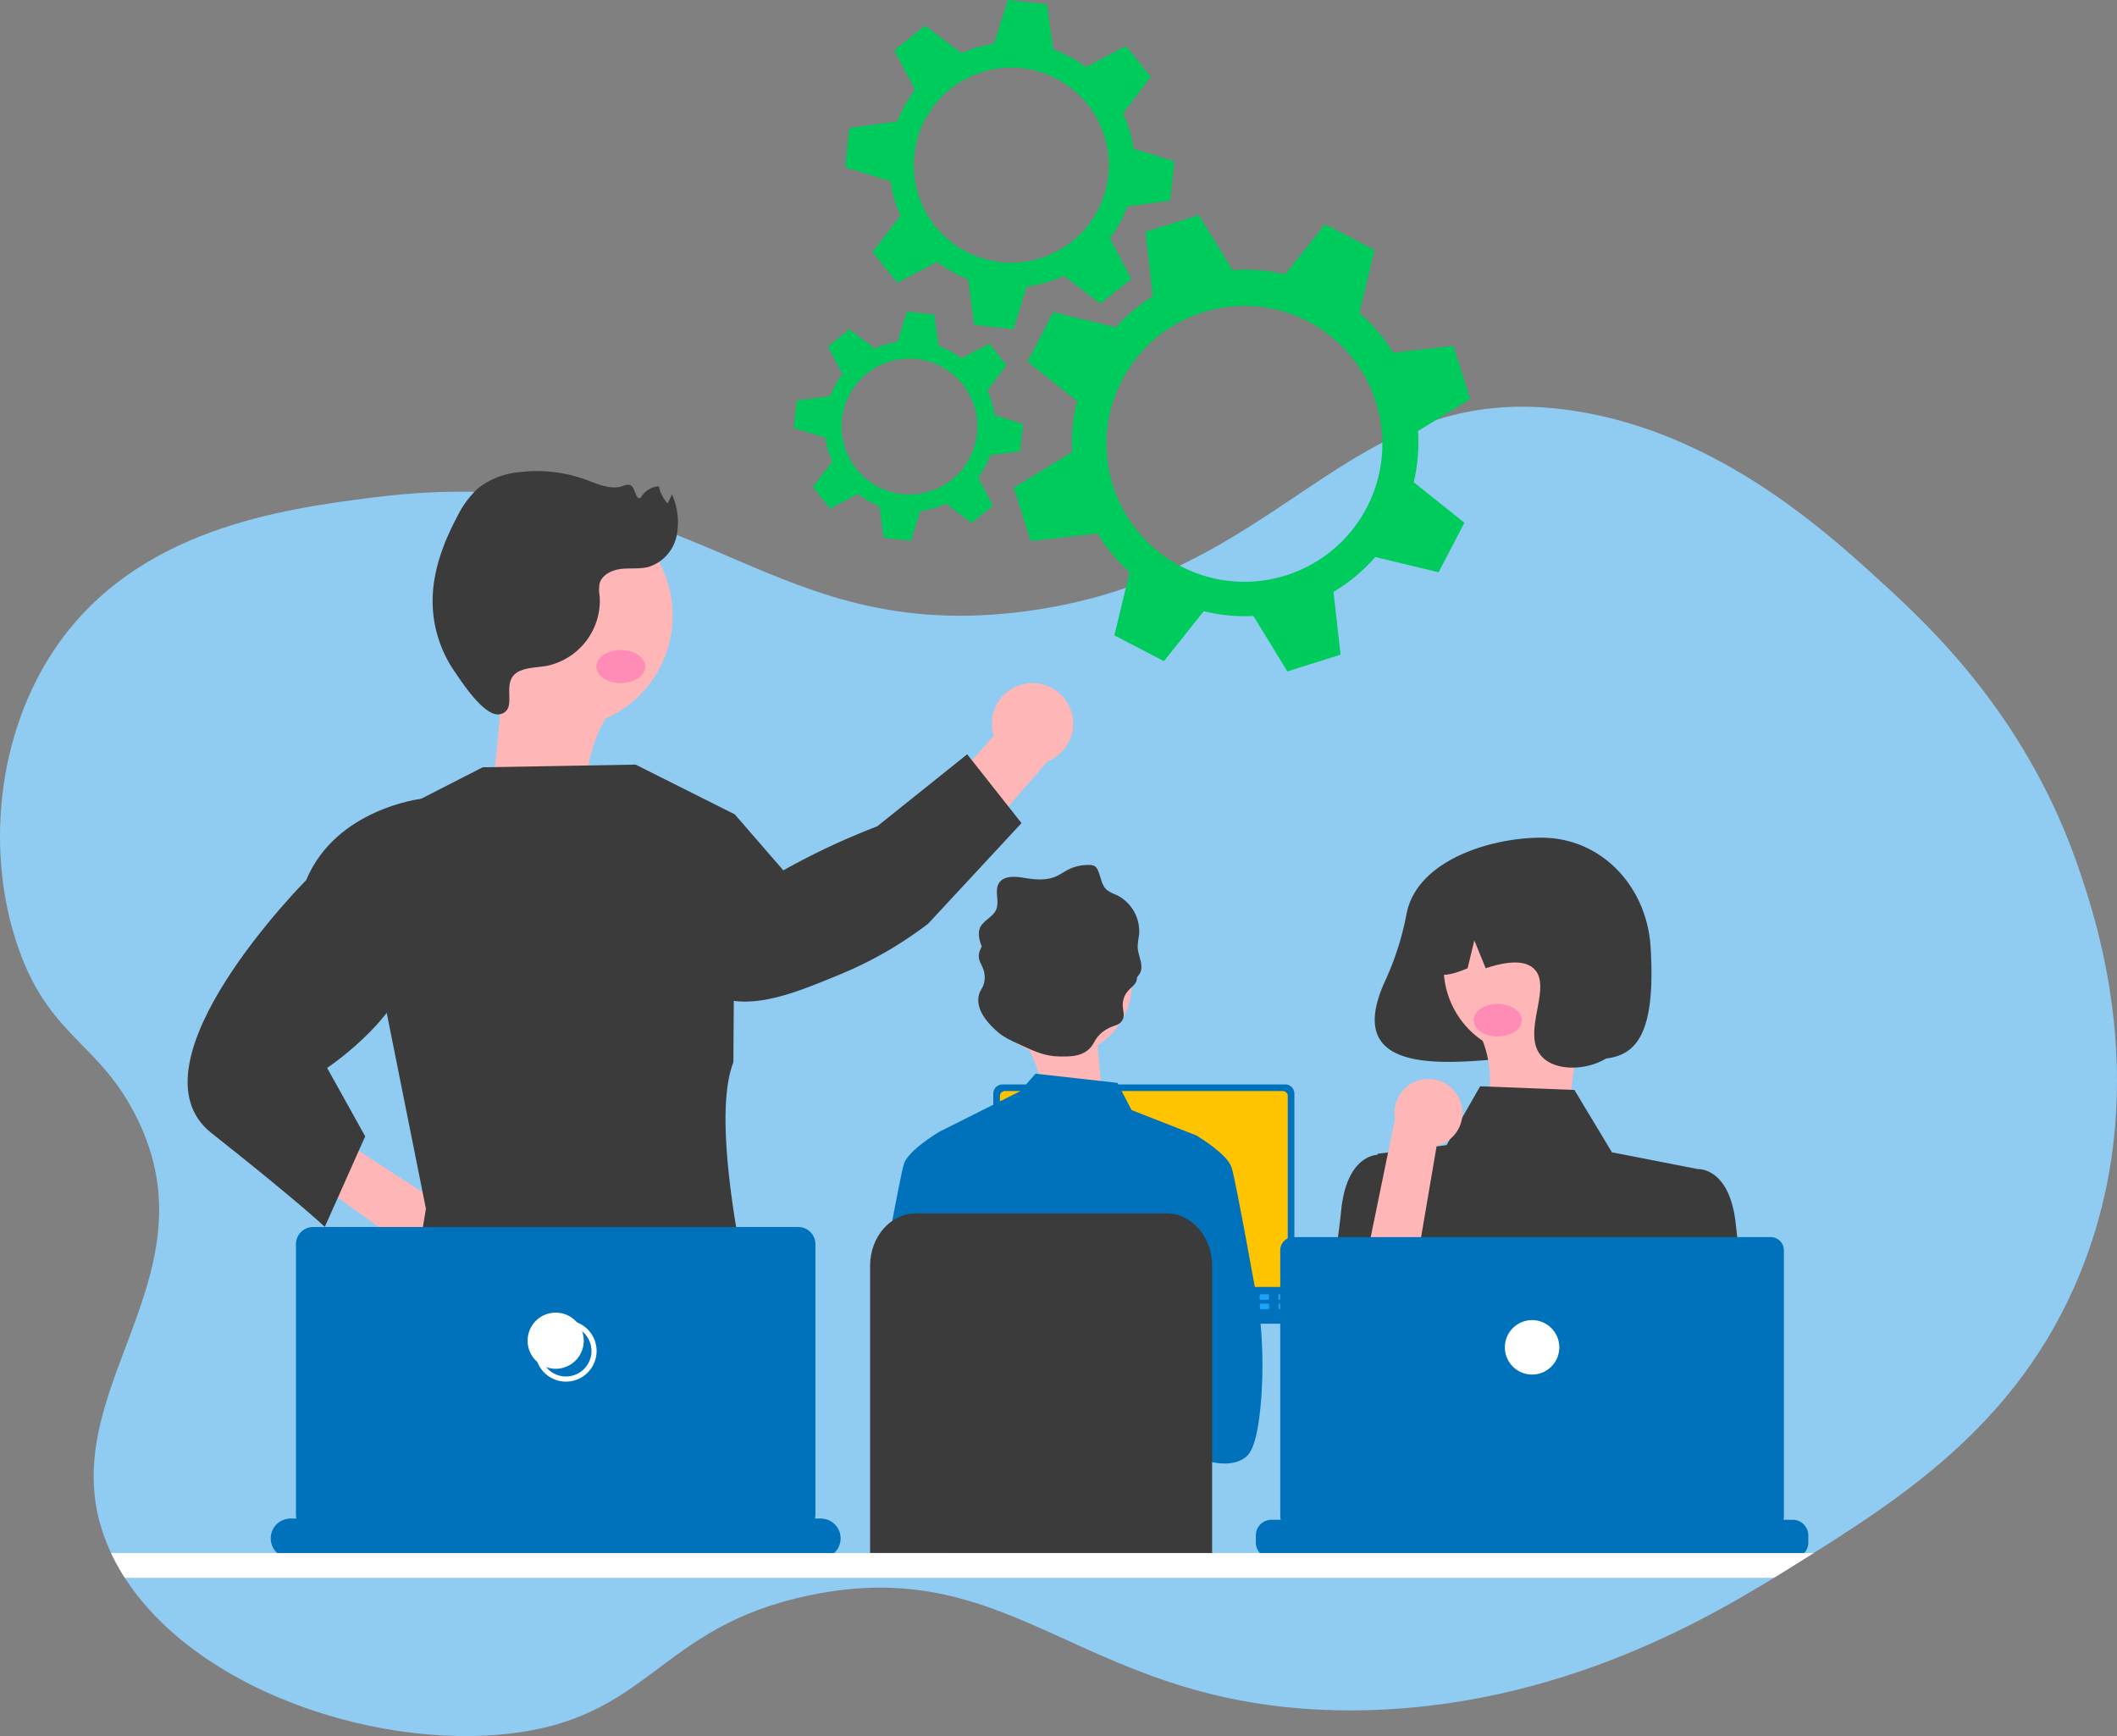
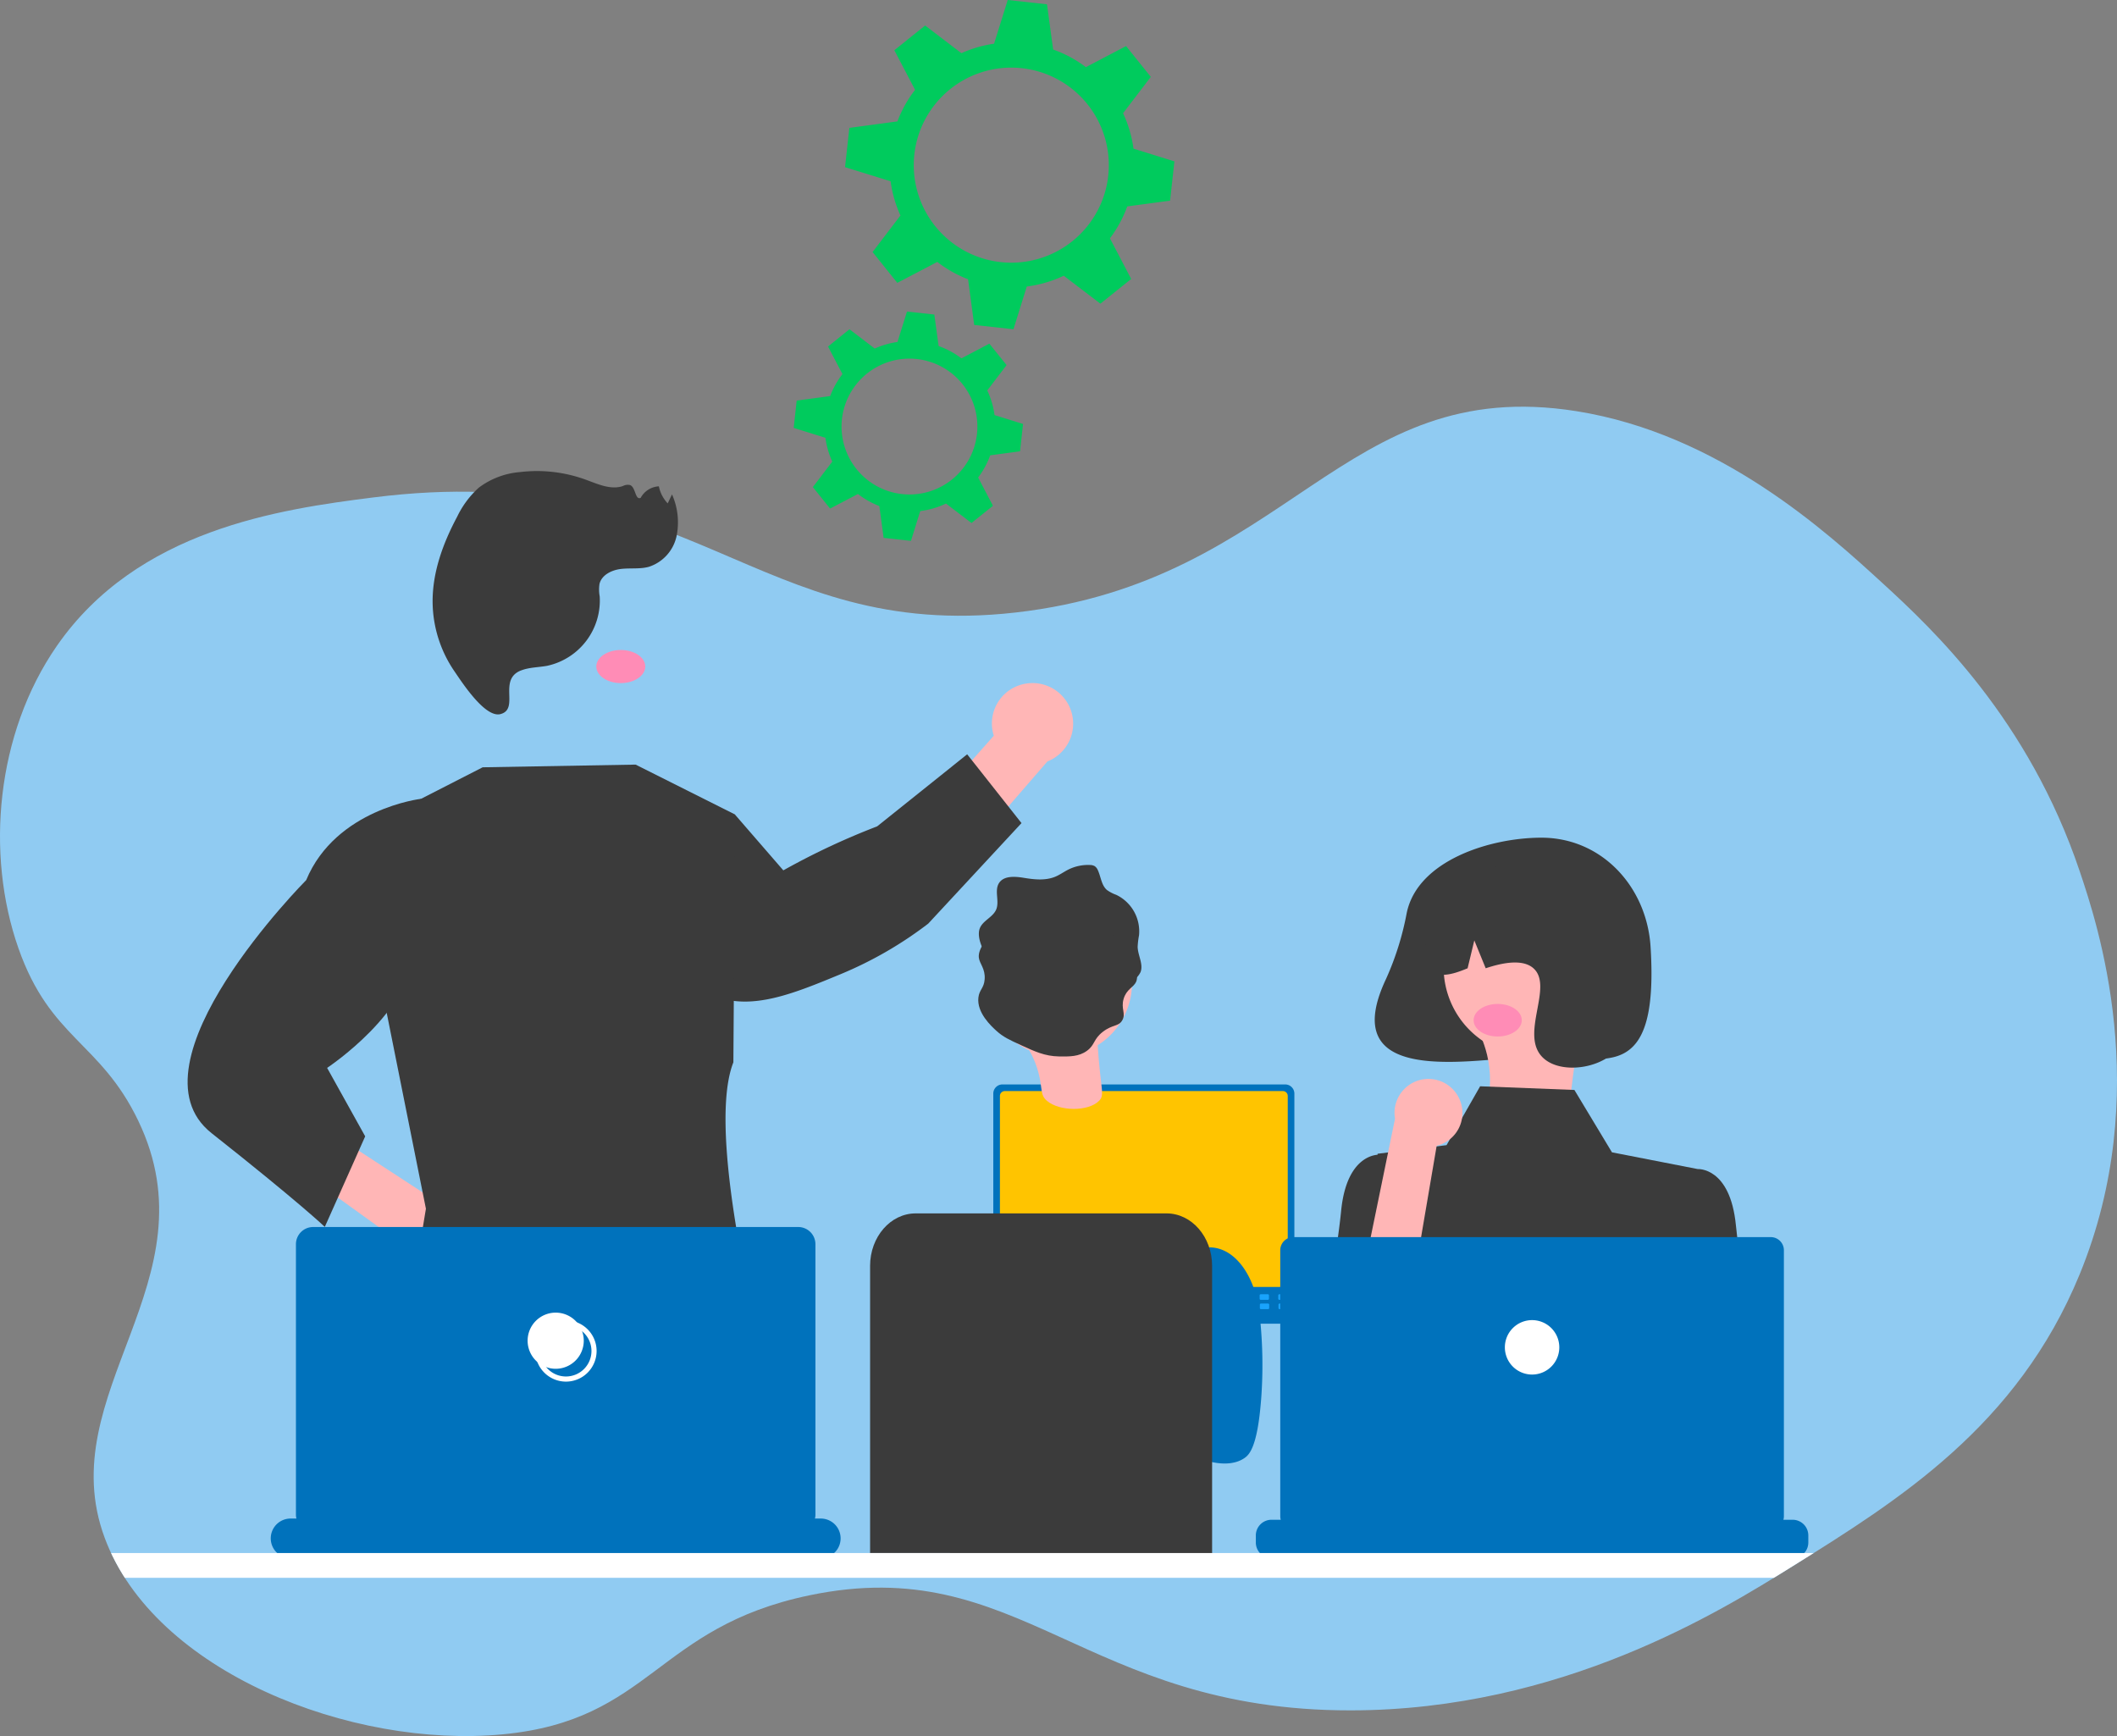
<svg xmlns="http://www.w3.org/2000/svg" id="img" width="496" height="406.729" viewBox="0 0 496 406.729">
  <rect x="0" y="0" width="496" height="406.729" fill="#808080" stroke="none" />
  <defs>
    <clipPath id="clip-path">
      <rect id="長方形_28201" data-name="長方形 28201" width="496" height="406.729" fill="none" />
    </clipPath>
    <clipPath id="clip-path-2">
      <path id="パス_91710" data-name="パス 91710" d="M237.929,280.51c-29.934,3.385-48.714-5.2-68.766-13.776-21.051-9.008-43.506-18.016-81.741-13.18-21.869,2.767-55.213,7.494-74.13,34.819C-.919,308.9-3.433,337.049,4.308,359.133,11.763,380.4,23.47,381.04,32.387,399.568c18.04,37.482-20.446,63.766-7.862,97.717,11.653,31.437,57.778,49.408,93.224,46.05,34.9-3.305,35.838-25.046,71.883-32.572,27.658-5.774,44.465,3.4,64.921,12.579,16.07,7.209,34.393,14.418,62,14.378,49.378-.072,86.612-23.276,103.332-33.7,24.846-15.484,52.8-32.9,67.391-68.514A118.629,118.629,0,0,0,496,390.459v-.4c-.035-23.07-6.2-41.4-8.725-48.9-12.01-35.7-34.472-56.783-46.05-67.39-13.111-12.012-38.3-35.094-71.884-40.435a80.627,80.627,0,0,0-12.7-1.047c-44.615.005-59.84,41.563-118.714,48.221" transform="translate(0 -232.29)" fill="none" />
    </clipPath>
  </defs>
  <g id="グループ_24440" data-name="グループ 24440">
    <g id="グループ_24439" data-name="グループ 24439" clip-path="url(#clip-path)">
      <path id="パス_91639" data-name="パス 91639" d="M32.387,399.568C23.469,381.04,11.762,380.4,4.307,359.134c-7.741-22.084-5.226-50.232,8.986-70.76,18.917-27.325,52.261-32.052,74.13-34.819,74.655-9.444,89.147,33.9,150.506,26.956,64.132-7.252,76.461-55.914,131.412-47.173,33.579,5.342,58.772,28.422,71.883,40.435,11.579,10.608,34.041,31.691,46.051,67.391,4.04,12.008,17.429,51.811,0,94.347-14.592,35.61-42.545,53.03-67.391,68.514-16.721,10.42-53.955,33.624-103.333,33.7-62.745.091-77.532-37.267-126.919-26.956-36.046,7.525-36.988,29.266-71.884,32.572-35.446,3.358-81.571-14.613-93.224-46.05-12.585-33.951,25.9-60.235,7.862-97.717" transform="translate(0 -137.007)" fill="#90cbf2" />
      <path id="パス_91640" data-name="パス 91640" d="M792.717,496.116a67.641,67.641,0,0,1-4.825,15.4c-12.7,26.859,23.46,18.1,36.382,18.1,14.128,0,27.645,7.429,25.581-25.58-.882-14.1-11.453-25.58-25.581-25.58-12.067,0-29.033,5.364-31.556,17.657" transform="translate(-463.135 -282.199)" fill="#3b3b3b" />
      <path id="パス_91641" data-name="パス 91641" d="M846.7,599.306c3.163,3.956,12.072,6.061,16.1,3.683,1.983-1.17,1.363-2.591,2.617-12.029.958-7.211,1.519-7.883.573-9.475-3.651-6.141-19.548-8.863-23-5.261-2.11,2.2,2.438,5.344,2.945,14.335.286,5.065-1.02,6.514.765,8.747" transform="translate(-496.873 -338.91)" fill="#ffb6b6" />
      <path id="パス_91642" data-name="パス 91642" d="M773.124,666.024l-8.626-6.511s-7.609-.539-8.957,13.183c-.936,9.537-4.841,32.462-7.136,45.558a10.18,10.18,0,0,0,19.6,5.214l11.108-30.73Z" transform="translate(-441.325 -388.984)" fill="#3b3b3b" />
      <path id="パス_91643" data-name="パス 91643" d="M808.109,620.442l22.087.861,8.8,14.612,20.083,3.921-11.989,60.652,1.379,17.94L828.9,725.045a129.891,129.891,0,0,1-39.567,7.964l1.424-28.23-8.6-33.452,1.933-35.077,16.156-2.019Z" transform="translate(-461.324 -365.942)" fill="#3b3b3b" />
      <path id="パス_91644" data-name="パス 91644" d="M845.365,501.815A20.787,20.787,0,1,1,824.578,522.6a20.787,20.787,0,0,1,20.787-20.787" transform="translate(-486.343 -295.975)" fill="#ffb6b6" />
      <path id="パス_91645" data-name="パス 91645" d="M824.44,495.825a23.811,23.811,0,0,1,36.2,20.78c4.061,8.578,1.452,17.945-4.828,21.778-4.638,2.831-11.946,3.049-15.14-.576-4.809-5.459,2.732-16.207-1.756-20.468-2.505-2.379-7.361-1.409-11.292-.1l-2.668-6.529-1.572,6.534c-3.44,1.406-6.889,2.6-10.338-.014a24.312,24.312,0,0,1,11.392-21.408" transform="translate(-479.534 -290.387)" fill="#3b3b3b" />
      <path id="パス_91646" data-name="パス 91646" d="M940.043,674.229l8.626-6.511s7.609-.539,8.956,13.183,9.785,66.385,9.785,66.385L961.2,756.88l-18.27,4.01,5.268-14.435-14.151-45.513Z" transform="translate(-550.911 -393.824)" fill="#3b3b3b" />
      <path id="パス_91647" data-name="パス 91647" d="M852.983,577.224c0,2.107-2.526,3.815-5.642,3.815s-5.643-1.708-5.643-3.815,2.526-3.814,5.643-3.814,5.642,1.708,5.642,3.814" transform="translate(-496.44 -338.202)" fill="#ff8cb6" />
      <path id="パス_91648" data-name="パス 91648" d="M794.2,621.035a7.908,7.908,0,0,1-5.365,10.872L778.113,694.78l-11.369-9.161,12.333-60.059a7.949,7.949,0,0,1,15.126-4.524Z" transform="translate(-452.232 -363.466)" fill="#ffb6b6" />
-       <path id="パス_91649" data-name="パス 91649" d="M301.661,410.455c-4.518,3.862-14.948,3.942-18.818,0-1.9-1.94-.856-3.468.149-15.087.768-8.877.316-9.834,1.77-11.476,5.616-6.34,23.963-5.246,26.882,0,1.784,3.206-4.065,5.718-6.913,16.322-1.6,5.973-.523,8.061-3.072,10.241" transform="translate(-166.198 -223.855)" fill="#ffb6b6" />
-       <path id="パス_91650" data-name="パス 91650" d="M255.5,313.54a26.4,26.4,0,1,1,0,.2Z" transform="translate(-150.697 -169.416)" fill="#ffb6b6" />
      <path id="パス_91651" data-name="パス 91651" d="M197.212,680.579a9.458,9.458,0,0,1-10.261-10.247L143.524,639.04l9.648-6.492,44.714,29.16a9.508,9.508,0,0,1-.674,18.872Z" transform="translate(-84.652 -373.082)" fill="#ffb6b6" />
      <path id="パス_91652" data-name="パス 91652" d="M524.333,390.245a9.457,9.457,0,0,0-7.767,12.246l-35.521,40.045,13.314,6.093,34.764-40.118a9.508,9.508,0,0,0-4.791-18.267Z" transform="translate(-283.724 -230.116)" fill="#ffb6b6" />
      <path id="パス_91653" data-name="パス 91653" d="M168.008,462.919l-6.146-6.672s-19.966,2.331-26.92,19.047c0,0-42.764,43.015-22.181,59.277s26.542,21.97,26.542,21.97l9.462-21.213-8.92-16.039s20.393-13.48,19.865-27.72Z" transform="translate(-63.203 -269.098)" fill="#3b3b3b" />
      <path id="パス_91654" data-name="パス 91654" d="M441.549,430.828l12.727,16.12-21.847,23.544a90.814,90.814,0,0,1-20.481,11.827c-11.114,4.6-20.675,8.52-29.477,5.216-10.577-3.97-17.114-17.284-18.038-32.7l22.731-9.863,11.311,13.046q3.036-1.7,6.321-3.367a167.779,167.779,0,0,1,15.662-6.939l21.092-16.885" transform="translate(-214.945 -254.106)" fill="#3b3b3b" />
      <path id="パス_91655" data-name="パス 91655" d="M267.81,315.777c1.941-.762,4.092-.722,6.143-1.1a15.646,15.646,0,0,0,12.3-16.262,8.947,8.947,0,0,1-.048-2.915c.508-2.12,2.864-3.258,5.029-3.512s4.4.071,6.506-.492a9.707,9.707,0,0,0,6.5-7.1,16.075,16.075,0,0,0-1.046-9.871l-1.01,2.105a8.177,8.177,0,0,1-2.068-4,5.161,5.161,0,0,0-4.263,2.7c-1.3.582-1.145-2.4-2.446-2.988a2.442,2.442,0,0,0-1.733.226c-2.866.961-5.9-.481-8.744-1.515a33.353,33.353,0,0,0-15.381-1.757,18.557,18.557,0,0,0-9.621,3.646,21.953,21.953,0,0,0-5.079,6.827c-3.314,6.2-5.811,13.03-5.743,20.058a29.12,29.12,0,0,0,5.086,16.1c1.693,2.464,7.162,11.01,10.8,10.069,4.566-1.179-.649-8.08,4.817-10.224" transform="translate(-145.747 -158.691)" fill="#3b3b3b" />
      <path id="パス_91656" data-name="パス 91656" d="M340.6,375.126c0,2.142,2.568,3.878,5.736,3.878s5.736-1.736,5.736-3.878-2.568-3.878-5.736-3.878-5.736,1.736-5.736,3.878" transform="translate(-200.889 -218.965)" fill="#ff8cb6" />
      <path id="パス_91657" data-name="パス 91657" d="M290.48,448.409l-23.305-11.693-35.84.63-30.842,15.782,17.548,87.64-7.58,45.694a186.907,186.907,0,0,0,89.387.736l.235-.056s-17.421-61.813-10.005-80.677Z" transform="translate(-118.252 -257.579)" fill="#3b3b3b" />
      <path id="パス_91658" data-name="パス 91658" d="M563.552,744.279a1.288,1.288,0,0,0,1.014.485H635.5a1.305,1.305,0,0,0,1.3-1.307,1.288,1.288,0,0,0-.028-.266l-1.1-5.23a1.308,1.308,0,0,0-.813-.948,1.271,1.271,0,0,0-.463-.087H565.662a1.268,1.268,0,0,0-.463.087,1.308,1.308,0,0,0-.813.948l-1.1,5.23a1.3,1.3,0,0,0,.267,1.088" transform="translate(-332.214 -434.644)" fill="#0072bc" />
      <path id="パス_91659" data-name="パス 91659" d="M732.059,740.531h-1.675a.255.255,0,0,1-.255-.255v-.8a.255.255,0,0,1,.255-.255h1.675a.255.255,0,0,1,.255.255v.8a.255.255,0,0,1-.255.255" transform="translate(-430.636 -435.998)" fill="#19a3fc" />
      <path id="パス_91660" data-name="パス 91660" d="M721.407,740.531h-1.675a.255.255,0,0,1-.255-.255v-.8a.255.255,0,0,1,.255-.255h1.675a.255.255,0,0,1,.255.255v.8a.255.255,0,0,1-.255.255" transform="translate(-424.353 -435.998)" fill="#19a3fc" />
      <path id="パス_91661" data-name="パス 91661" d="M710.755,740.531H709.08a.255.255,0,0,1-.255-.255v-.8a.255.255,0,0,1,.255-.255h1.675a.255.255,0,0,1,.255.255v.8a.255.255,0,0,1-.255.255" transform="translate(-418.071 -435.998)" fill="#19a3fc" />
      <path id="パス_91662" data-name="パス 91662" d="M700.1,740.531h-1.675a.255.255,0,0,1-.255-.255v-.8a.255.255,0,0,1,.255-.255H700.1a.255.255,0,0,1,.255.255v.8a.255.255,0,0,1-.255.255" transform="translate(-411.788 -435.998)" fill="#19a3fc" />
      <path id="パス_91663" data-name="パス 91663" d="M689.452,740.531h-1.675a.255.255,0,0,1-.255-.255v-.8a.255.255,0,0,1,.255-.255h1.675a.255.255,0,0,1,.255.255v.8a.255.255,0,0,1-.255.255" transform="translate(-405.506 -435.998)" fill="#19a3fc" />
      <path id="パス_91664" data-name="パス 91664" d="M678.8,740.531h-1.675a.255.255,0,0,1-.255-.255v-.8a.255.255,0,0,1,.255-.255H678.8a.255.255,0,0,1,.255.255v.8a.255.255,0,0,1-.255.255" transform="translate(-399.223 -435.998)" fill="#19a3fc" />
      <path id="パス_91665" data-name="パス 91665" d="M668.148,740.531h-1.675a.255.255,0,0,1-.255-.255v-.8a.255.255,0,0,1,.255-.255h1.675a.255.255,0,0,1,.255.255v.8a.255.255,0,0,1-.255.255" transform="translate(-392.941 -435.998)" fill="#19a3fc" />
      <path id="パス_91666" data-name="パス 91666" d="M657.5,740.531h-1.675a.255.255,0,0,1-.255-.255v-.8a.255.255,0,0,1,.255-.255H657.5a.255.255,0,0,1,.255.255v.8a.255.255,0,0,1-.255.255" transform="translate(-386.658 -435.998)" fill="#19a3fc" />
      <path id="パス_91667" data-name="パス 91667" d="M646.844,740.531h-1.675a.255.255,0,0,1-.255-.255v-.8a.255.255,0,0,1,.255-.255h1.675a.255.255,0,0,1,.255.255v.8a.255.255,0,0,1-.255.255" transform="translate(-380.375 -435.998)" fill="#19a3fc" />
      <path id="パス_91668" data-name="パス 91668" d="M636.193,740.531h-1.676a.255.255,0,0,1-.254-.255v-.8a.255.255,0,0,1,.254-.255h1.676a.255.255,0,0,1,.255.255v.8a.255.255,0,0,1-.255.255" transform="translate(-374.093 -435.998)" fill="#19a3fc" />
-       <path id="パス_91669" data-name="パス 91669" d="M625.541,740.531h-1.675a.255.255,0,0,1-.255-.255v-.8a.255.255,0,0,1,.255-.255h1.675a.255.255,0,0,1,.255.255v.8a.255.255,0,0,1-.255.255" transform="translate(-367.811 -435.998)" fill="#19a3fc" />
      <path id="パス_91670" data-name="パス 91670" d="M614.889,740.531h-1.675a.255.255,0,0,1-.255-.255v-.8a.255.255,0,0,1,.255-.255h1.675a.255.255,0,0,1,.255.255v.8a.255.255,0,0,1-.255.255" transform="translate(-361.528 -435.998)" fill="#19a3fc" />
      <path id="パス_91671" data-name="パス 91671" d="M604.237,740.531h-1.675a.255.255,0,0,1-.255-.255v-.8a.255.255,0,0,1,.255-.255h1.675a.255.255,0,0,1,.255.255v.8a.255.255,0,0,1-.255.255" transform="translate(-355.246 -435.998)" fill="#19a3fc" />
      <path id="パス_91672" data-name="パス 91672" d="M593.585,740.531H591.91a.255.255,0,0,1-.255-.255v-.8a.255.255,0,0,1,.255-.255h1.675a.255.255,0,0,1,.255.255v.8a.255.255,0,0,1-.255.255" transform="translate(-348.963 -435.998)" fill="#19a3fc" />
      <path id="パス_91673" data-name="パス 91673" d="M582.933,740.531h-1.675a.255.255,0,0,1-.255-.255v-.8a.255.255,0,0,1,.255-.255h1.675a.255.255,0,0,1,.255.255v.8a.255.255,0,0,1-.255.255" transform="translate(-342.68 -435.998)" fill="#19a3fc" />
      <path id="パス_91674" data-name="パス 91674" d="M572.282,740.531h-1.675a.255.255,0,0,1-.255-.255v-.8a.255.255,0,0,1,.255-.255h1.675a.255.255,0,0,1,.255.255v.8a.255.255,0,0,1-.255.255" transform="translate(-336.398 -435.998)" fill="#19a3fc" />
      <path id="パス_91675" data-name="パス 91675" d="M732.185,745.857H730.51a.255.255,0,0,1-.255-.255v-.8a.255.255,0,0,1,.255-.255h1.675a.255.255,0,0,1,.255.255v.8a.255.255,0,0,1-.255.255" transform="translate(-430.71 -439.139)" fill="#19a3fc" />
      <path id="パス_91676" data-name="パス 91676" d="M721.533,745.857h-1.675a.255.255,0,0,1-.255-.255v-.8a.255.255,0,0,1,.255-.255h1.675a.255.255,0,0,1,.255.255v.8a.255.255,0,0,1-.255.255" transform="translate(-424.428 -439.139)" fill="#19a3fc" />
      <path id="パス_91677" data-name="パス 91677" d="M710.881,745.857h-1.675a.255.255,0,0,1-.255-.255v-.8a.255.255,0,0,1,.255-.255h1.675a.255.255,0,0,1,.255.255v.8a.255.255,0,0,1-.255.255" transform="translate(-418.145 -439.139)" fill="#19a3fc" />
      <path id="パス_91678" data-name="パス 91678" d="M700.229,745.857h-1.675a.255.255,0,0,1-.255-.255v-.8a.255.255,0,0,1,.255-.255h1.675a.255.255,0,0,1,.255.255v.8a.255.255,0,0,1-.255.255" transform="translate(-411.862 -439.139)" fill="#19a3fc" />
      <path id="パス_91679" data-name="パス 91679" d="M689.577,745.857H687.9a.255.255,0,0,1-.255-.255v-.8a.255.255,0,0,1,.255-.255h1.675a.255.255,0,0,1,.255.255v.8a.255.255,0,0,1-.255.255" transform="translate(-405.58 -439.139)" fill="#19a3fc" />
      <path id="パス_91680" data-name="パス 91680" d="M678.926,745.857h-1.675A.255.255,0,0,1,677,745.6v-.8a.255.255,0,0,1,.255-.255h1.675a.255.255,0,0,1,.255.255v.8a.255.255,0,0,1-.255.255" transform="translate(-399.298 -439.139)" fill="#19a3fc" />
      <path id="パス_91681" data-name="パス 91681" d="M668.274,745.857H666.6a.255.255,0,0,1-.255-.255v-.8a.255.255,0,0,1,.255-.255h1.675a.255.255,0,0,1,.255.255v.8a.255.255,0,0,1-.255.255" transform="translate(-393.015 -439.139)" fill="#19a3fc" />
      <path id="パス_91682" data-name="パス 91682" d="M657.622,745.857h-1.675a.255.255,0,0,1-.255-.255v-.8a.255.255,0,0,1,.255-.255h1.675a.255.255,0,0,1,.255.255v.8a.255.255,0,0,1-.255.255" transform="translate(-386.732 -439.139)" fill="#19a3fc" />
      <path id="パス_91683" data-name="パス 91683" d="M646.97,745.857h-1.675a.255.255,0,0,1-.255-.255v-.8a.255.255,0,0,1,.255-.255h1.675a.255.255,0,0,1,.255.255v.8a.255.255,0,0,1-.255.255" transform="translate(-380.45 -439.139)" fill="#19a3fc" />
      <path id="パス_91684" data-name="パス 91684" d="M636.318,745.857h-1.675a.255.255,0,0,1-.255-.255v-.8a.255.255,0,0,1,.255-.255h1.675a.255.255,0,0,1,.255.255v.8a.255.255,0,0,1-.255.255" transform="translate(-374.167 -439.139)" fill="#19a3fc" />
      <path id="パス_91685" data-name="パス 91685" d="M625.667,745.857h-1.675a.255.255,0,0,1-.255-.255v-.8a.255.255,0,0,1,.255-.255h1.675a.255.255,0,0,1,.255.255v.8a.255.255,0,0,1-.255.255" transform="translate(-367.885 -439.139)" fill="#19a3fc" />
      <path id="パス_91686" data-name="パス 91686" d="M615.015,745.857H613.34a.255.255,0,0,1-.255-.255v-.8a.255.255,0,0,1,.255-.255h1.675a.255.255,0,0,1,.255.255v.8a.255.255,0,0,1-.255.255" transform="translate(-361.602 -439.139)" fill="#19a3fc" />
      <path id="パス_91687" data-name="パス 91687" d="M604.363,745.857h-1.675a.255.255,0,0,1-.255-.255v-.8a.255.255,0,0,1,.255-.255h1.675a.255.255,0,0,1,.255.255v.8a.255.255,0,0,1-.255.255" transform="translate(-355.32 -439.139)" fill="#19a3fc" />
      <path id="パス_91688" data-name="パス 91688" d="M593.711,745.857h-1.675a.255.255,0,0,1-.255-.255v-.8a.255.255,0,0,1,.255-.255h1.675a.255.255,0,0,1,.255.255v.8a.255.255,0,0,1-.255.255" transform="translate(-349.037 -439.139)" fill="#19a3fc" />
      <path id="パス_91689" data-name="パス 91689" d="M583.059,745.857h-1.675a.255.255,0,0,1-.255-.255v-.8a.255.255,0,0,1,.255-.255h1.675a.255.255,0,0,1,.255.255v.8a.255.255,0,0,1-.255.255" transform="translate(-342.755 -439.139)" fill="#19a3fc" />
      <path id="パス_91690" data-name="パス 91690" d="M572.407,745.857h-1.675a.255.255,0,0,1-.255-.255v-.8a.255.255,0,0,1,.255-.255h1.675a.255.255,0,0,1,.255.255v.8a.255.255,0,0,1-.255.255" transform="translate(-336.472 -439.139)" fill="#19a3fc" />
      <path id="パス_91691" data-name="パス 91691" d="M648.821,752.248H631.853a.255.255,0,0,1-.255-.255v-.8a.255.255,0,0,1,.255-.255h16.968a.255.255,0,0,1,.255.255v.8a.255.255,0,0,1-.255.255" transform="translate(-372.522 -442.909)" fill="#19a3fc" />
      <path id="パス_91692" data-name="パス 91692" d="M567.352,621.534v44.7a2.15,2.15,0,0,0,2.149,2.148h66.243a2.15,2.15,0,0,0,2.149-2.148v-44.7a2.151,2.151,0,0,0-2.149-2.146H569.5a2.151,2.151,0,0,0-2.149,2.146" transform="translate(-334.629 -365.32)" fill="#0072bc" />
      <path id="パス_91693" data-name="パス 91693" d="M571.14,624.322v43.594a1.15,1.15,0,0,0,1.148,1.149h65.138a1.151,1.151,0,0,0,1.149-1.149V624.322a1.151,1.151,0,0,0-1.149-1.151H572.288a1.15,1.15,0,0,0-1.148,1.151" transform="translate(-336.863 -367.551)" fill="#ffc400" />
-       <path id="パス_91694" data-name="パス 91694" d="M598.711,197.414a40.114,40.114,0,0,0,7.51,9.073l-3.572,14.8,11.611,6.043,9.333-11.7a40.351,40.351,0,0,0,11.636,1.123l7.941,12.988,12.48-3.932L653.994,211.1a40.369,40.369,0,0,0,9.791-8.166l14.827,3.576L684.66,194.9l-11.871-9.486a40.4,40.4,0,0,0,1-12l12.243-7.467L682.1,153.465l-14.132,1.606a40.641,40.641,0,0,0-7.918-9.347L663.6,131l-11.607-6.038-9.372,11.757a40.312,40.312,0,0,0-12.293-.989l-7.895-12.917-12.485,3.936,1.7,15.1a40.308,40.308,0,0,0-8.627,7.258l-14.7-3.545L582.3,157.164l11.588,9.225a40.3,40.3,0,0,0-1.121,11.939L579.1,186.7l3.938,12.481Zm3.583-11.27a32.321,32.321,0,1,1,40.546,21.1l-.005,0a32.321,32.321,0,0,1-40.541-21.1Z" transform="translate(-341.558 -72.434)" fill="#00cb5d" />
      <path id="パス_91695" data-name="パス 91695" d="M493.346,42.468a28.446,28.446,0,0,0,2.311,8.016l-6.529,8.561,5.79,7.223,9.372-4.9a28.606,28.606,0,0,0,7.21,4.059l1.432,10.7,9.2,1.011,3.122-10.013a28.706,28.706,0,0,0,8.665-2.526l8.578,6.547,7.219-5.789-4.981-9.52a28.594,28.594,0,0,0,4.061-7.481l10.034-1.347,1.011-9.2-9.585-2.985a28.554,28.554,0,0,0-2.444-8.3l6.5-8.513-5.792-7.215L539.1,15.733a28.376,28.376,0,0,0-7.671-4.134L529.99,1.008,520.79,0l-3.2,10.236a28.567,28.567,0,0,0-7.652,2.224l-8.5-6.483-7.215,5.794,4.86,9.27a28.6,28.6,0,0,0-4.14,7.4l-11.257,1.519-1.011,9.2Zm5.563-6.27a22.851,22.851,0,1,1,20.22,25.208h0A22.854,22.854,0,0,1,498.909,36.2" transform="translate(-284.686 0.001)" fill="#00cb5d" />
      <path id="パス_91696" data-name="パス 91696" d="M460.776,207.516a19.825,19.825,0,0,0,1.608,5.584l-4.547,5.97,4.032,5.032,6.528-3.412a20,20,0,0,0,5.018,2.827l1,7.45,6.406.7,2.174-6.978a19.843,19.843,0,0,0,6.034-1.76L495,227.486l5.028-4.032-3.466-6.63a19.892,19.892,0,0,0,2.829-5.2l6.986-.938.7-6.406L500.4,202.2a19.978,19.978,0,0,0-1.7-5.777l4.523-5.931-4.034-5.024-6.547,3.442a19.78,19.78,0,0,0-5.346-2.889l-1-7.375-6.408-.7-2.23,7.124a19.947,19.947,0,0,0-5.328,1.541l-5.919-4.515-5.022,4.044,3.383,6.457a19.846,19.846,0,0,0-2.888,5.151l-7.839,1.057-.7,6.4Zm3.874-4.365a15.913,15.913,0,1,1,14.08,17.555h0a15.909,15.909,0,0,1-14.077-17.552v0Z" transform="translate(-267.387 -104.952)" fill="#00cb5d" />
      <path id="パス_91697" data-name="パス 91697" d="M846.755,776.48v1.662a3.673,3.673,0,0,1-3.671,3.671h-122.1a3.672,3.672,0,0,1-3.671-3.671V776.48a3.672,3.672,0,0,1,3.671-3.671h2.168a3.113,3.113,0,0,1-.119-.824V709.667a3.081,3.081,0,0,1,3.079-3.079H837.955a3.081,3.081,0,0,1,3.078,3.079v62.318a2.9,2.9,0,0,1-.119.824h2.168a3.672,3.672,0,0,1,3.671,3.671" transform="translate(-423.078 -416.751)" fill="#0072bc" />
      <path id="パス_91698" data-name="パス 91698" d="M865.925,754a6.377,6.377,0,1,1-6.376,6.376A6.377,6.377,0,0,1,865.925,754" transform="translate(-506.969 -444.716)" fill="#fff" />
      <path id="パス_91699" data-name="パス 91699" d="M588.311,599.816c2.938,2.512,9.721,2.563,12.238,0,1.239-1.262.557-2.255-.1-9.812-.5-5.773-.205-6.4-1.151-7.464-3.652-4.123-15.584-3.412-17.483,0-1.16,2.085,2.644,3.718,4.5,10.615,1.043,3.885.34,5.243,2,6.66" transform="translate(-343.033 -341.917)" fill="#ffb6b6" />
      <path id="パス_91700" data-name="パス 91700" d="M597.2,536.787a17.168,17.168,0,1,0,0,.127Z" transform="translate(-331.979 -306.513)" fill="#ffb6b6" />
      <path id="パス_91701" data-name="パス 91701" d="M559.34,508.853c.725-1.82,3.062-2.572,3.827-4.375.823-1.939-.467-4.406.653-6.19s3.758-1.587,5.852-1.24c2.472.41,5.1.686,7.406-.295,1.025-.436,1.935-1.1,2.928-1.608a10.348,10.348,0,0,1,5.1-1.11,2.317,2.317,0,0,1,1.146.273,2.146,2.146,0,0,1,.743.959c.721,1.562.824,3.512,2.13,4.632a8.933,8.933,0,0,0,2.192,1.137,9.491,9.491,0,0,1,5.321,9.469,19.261,19.261,0,0,0-.324,2.713c.051,2,1.359,4,.69,5.884a4.858,4.858,0,0,1-3.371,2.664,1.936,1.936,0,0,1-1.272.064c-.73-.3-.876-1.234-1.109-1.986a4.871,4.871,0,0,0-4.72-3.326c-1.659.07-3.338,1-4.9.448a6.528,6.528,0,0,1-1.986-1.4,9.835,9.835,0,0,0-4.949-2.525,5.29,5.29,0,0,0-5.015,1.89c-.442.616-.71,1.341-1.132,1.972-3.791,5.664-10.778-4.117-9.212-8.047" transform="translate(-329.77 -291.381)" fill="#3b3b3b" />
-       <path id="パス_91702" data-name="パス 91702" d="M590.249,669.2s-5.469-30.757-6.511-33.993c-.97-3.012-7.356-6.946-8.236-7.476v-.007l-.036-.014-.068-.041-.012.009L560.3,621.776l-3.311-6.377-19.2-2.154-3.564,4.094-18.914,9.486s-7.3,4.3-8.34,7.538-6.511,33.993-6.511,33.993" transform="translate(-295.179 -361.697)" fill="#0072bc" />
      <path id="パス_91703" data-name="パス 91703" d="M595.727,536.511c1.781-3.917-6.7-16.071-18.183-16.892-9.795-.7-19.145,7.024-18.649,11.193.172,1.447,1.542,2.561,1.366,5.042-.152,2.144-1.254,2.42-1.471,4.307-.411,3.57,3.052,6.726,4.2,7.774,1.617,1.473,3.029,2.119,5.772,3.371,3.132,1.43,5.551,2.6,8.907,2.649,2.5.036,4.66.067,6.569-1.329s1.44-2.68,3.7-4.434c2.293-1.781,3.716-1.188,4.575-2.726.884-1.581-.365-2.667.292-4.964s2.343-2.721,2.92-3.991" transform="translate(-329.559 -306.449)" fill="#3b3b3b" />
      <path id="パス_91704" data-name="パス 91704" d="M679.686,748.135c-.849,11-2.741,12.867-3.863,13.649-4.128,2.877-11.389.558-15.71-2.833-12.014-9.429-11.129-34.87,0-43.523.951-.74,4.724-3.679,9.014-2.833,5.078,1,9.144,6.965,10.163,15.116a107.163,107.163,0,0,1,.4,20.423" transform="translate(-384.22 -420.205)" fill="#0072bc" />
      <path id="パス_91705" data-name="パス 91705" d="M496.974,772.621V705.349c0-6.8,4.782-12.306,10.681-12.306h58.772c5.9,0,10.681,5.51,10.681,12.306v67.273Z" transform="translate(-293.119 -408.762)" fill="#3b3b3b" />
      <path id="パス_91706" data-name="パス 91706" d="M288.17,773.768h0a4.644,4.644,0,0,1-4.644,4.644H159.3a4.644,4.644,0,1,1,0-9.288h1.379a3.191,3.191,0,0,1-.122-.85v-63.42a4.033,4.033,0,0,1,4.033-4.033H278.236a4.033,4.033,0,0,1,4.033,4.033v63.42a3,3,0,0,1-.122.85h1.379a4.644,4.644,0,0,1,4.644,4.644" transform="translate(-91.22 -413.35)" fill="#0072bc" />
      <path id="パス_91707" data-name="パス 91707" d="M312.944,768.482a7.178,7.178,0,1,1,7.178-7.178,7.178,7.178,0,0,1-7.178,7.178m0-13.154a5.976,5.976,0,1,0,5.976,5.976h0a5.982,5.982,0,0,0-5.976-5.975" transform="translate(-180.343 -444.789)" fill="#fff" />
      <path id="パス_91708" data-name="パス 91708" d="M307.944,749.726a6.577,6.577,0,1,1-6.577,6.577,6.577,6.577,0,0,1,6.577-6.577" transform="translate(-177.749 -442.194)" fill="#fff" />
    </g>
  </g>
  <g id="グループ_24442" data-name="グループ 24442" transform="translate(0 95.284)">
    <g id="グループ_24441" data-name="グループ 24441" clip-path="url(#clip-path-2)">
      <path id="パス_91709" data-name="パス 91709" d="M499.512,892.843H55.9c-.306,0-.553-1.3-.553-2.9s.248-2.9.553-2.9H499.512c.306,0,.554,1.3.554,2.9s-.248,2.9-.554,2.9" transform="translate(-32.645 -618.47)" fill="#fff" />
    </g>
  </g>
</svg>